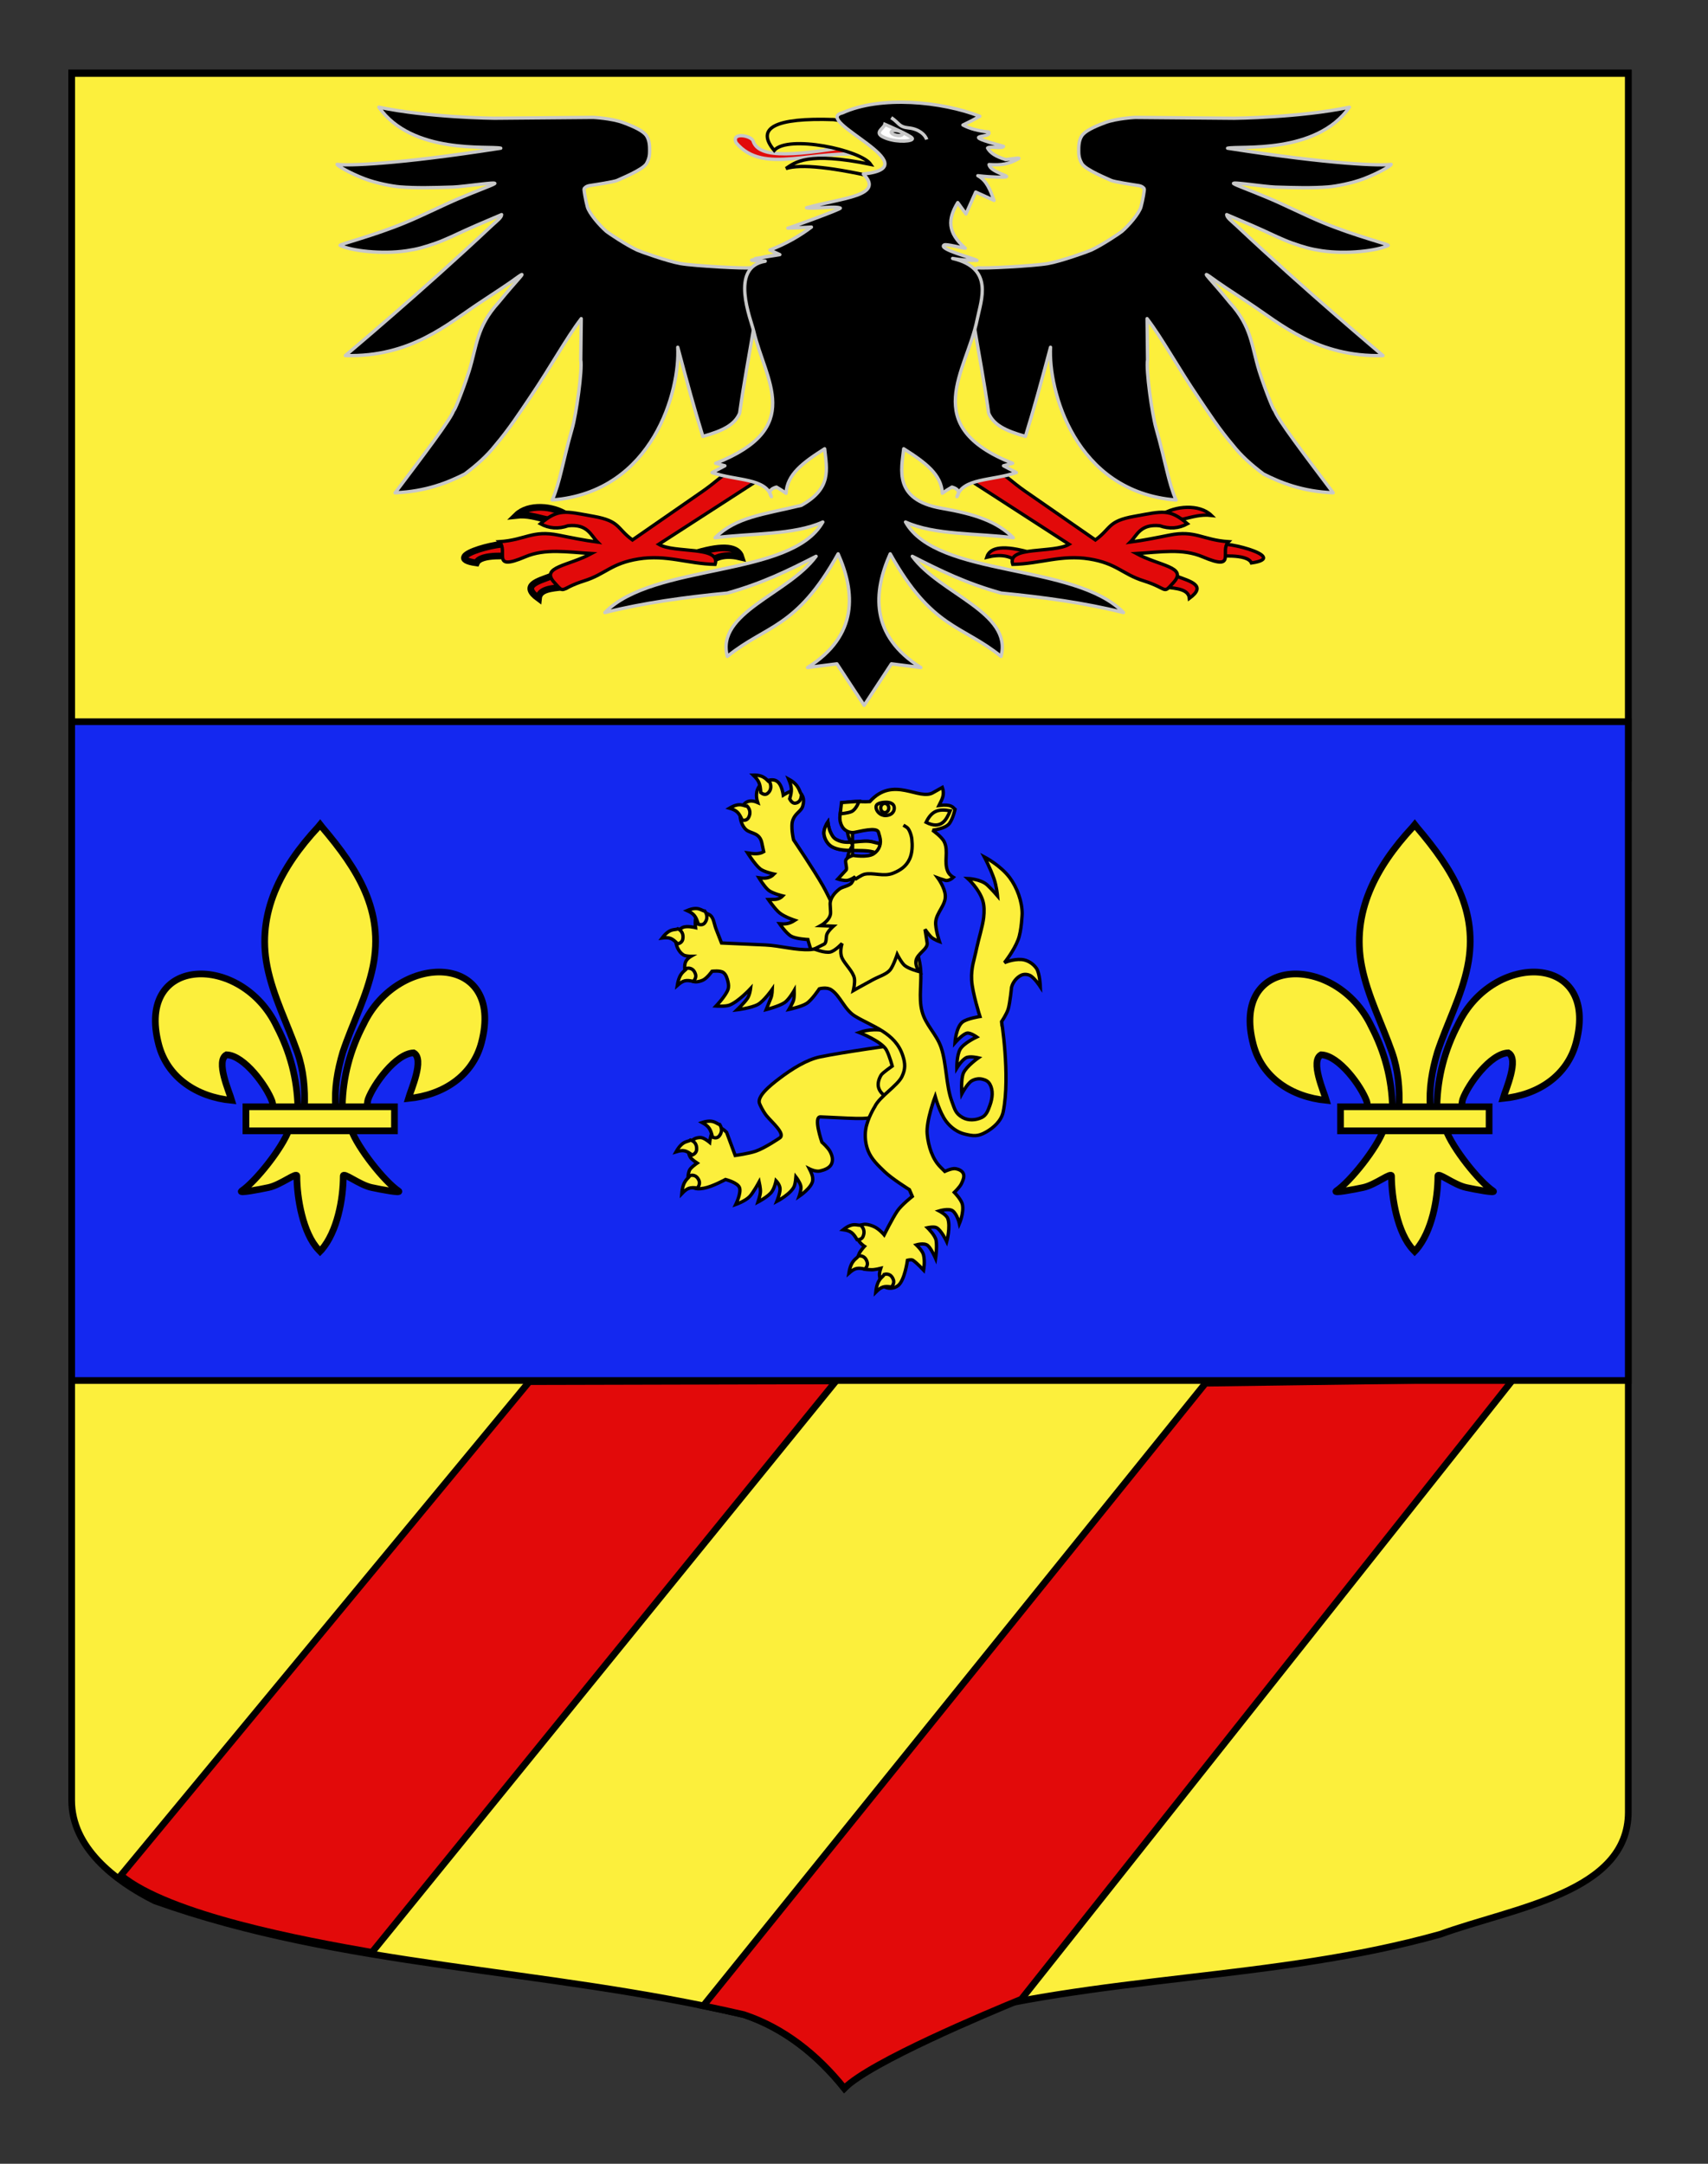
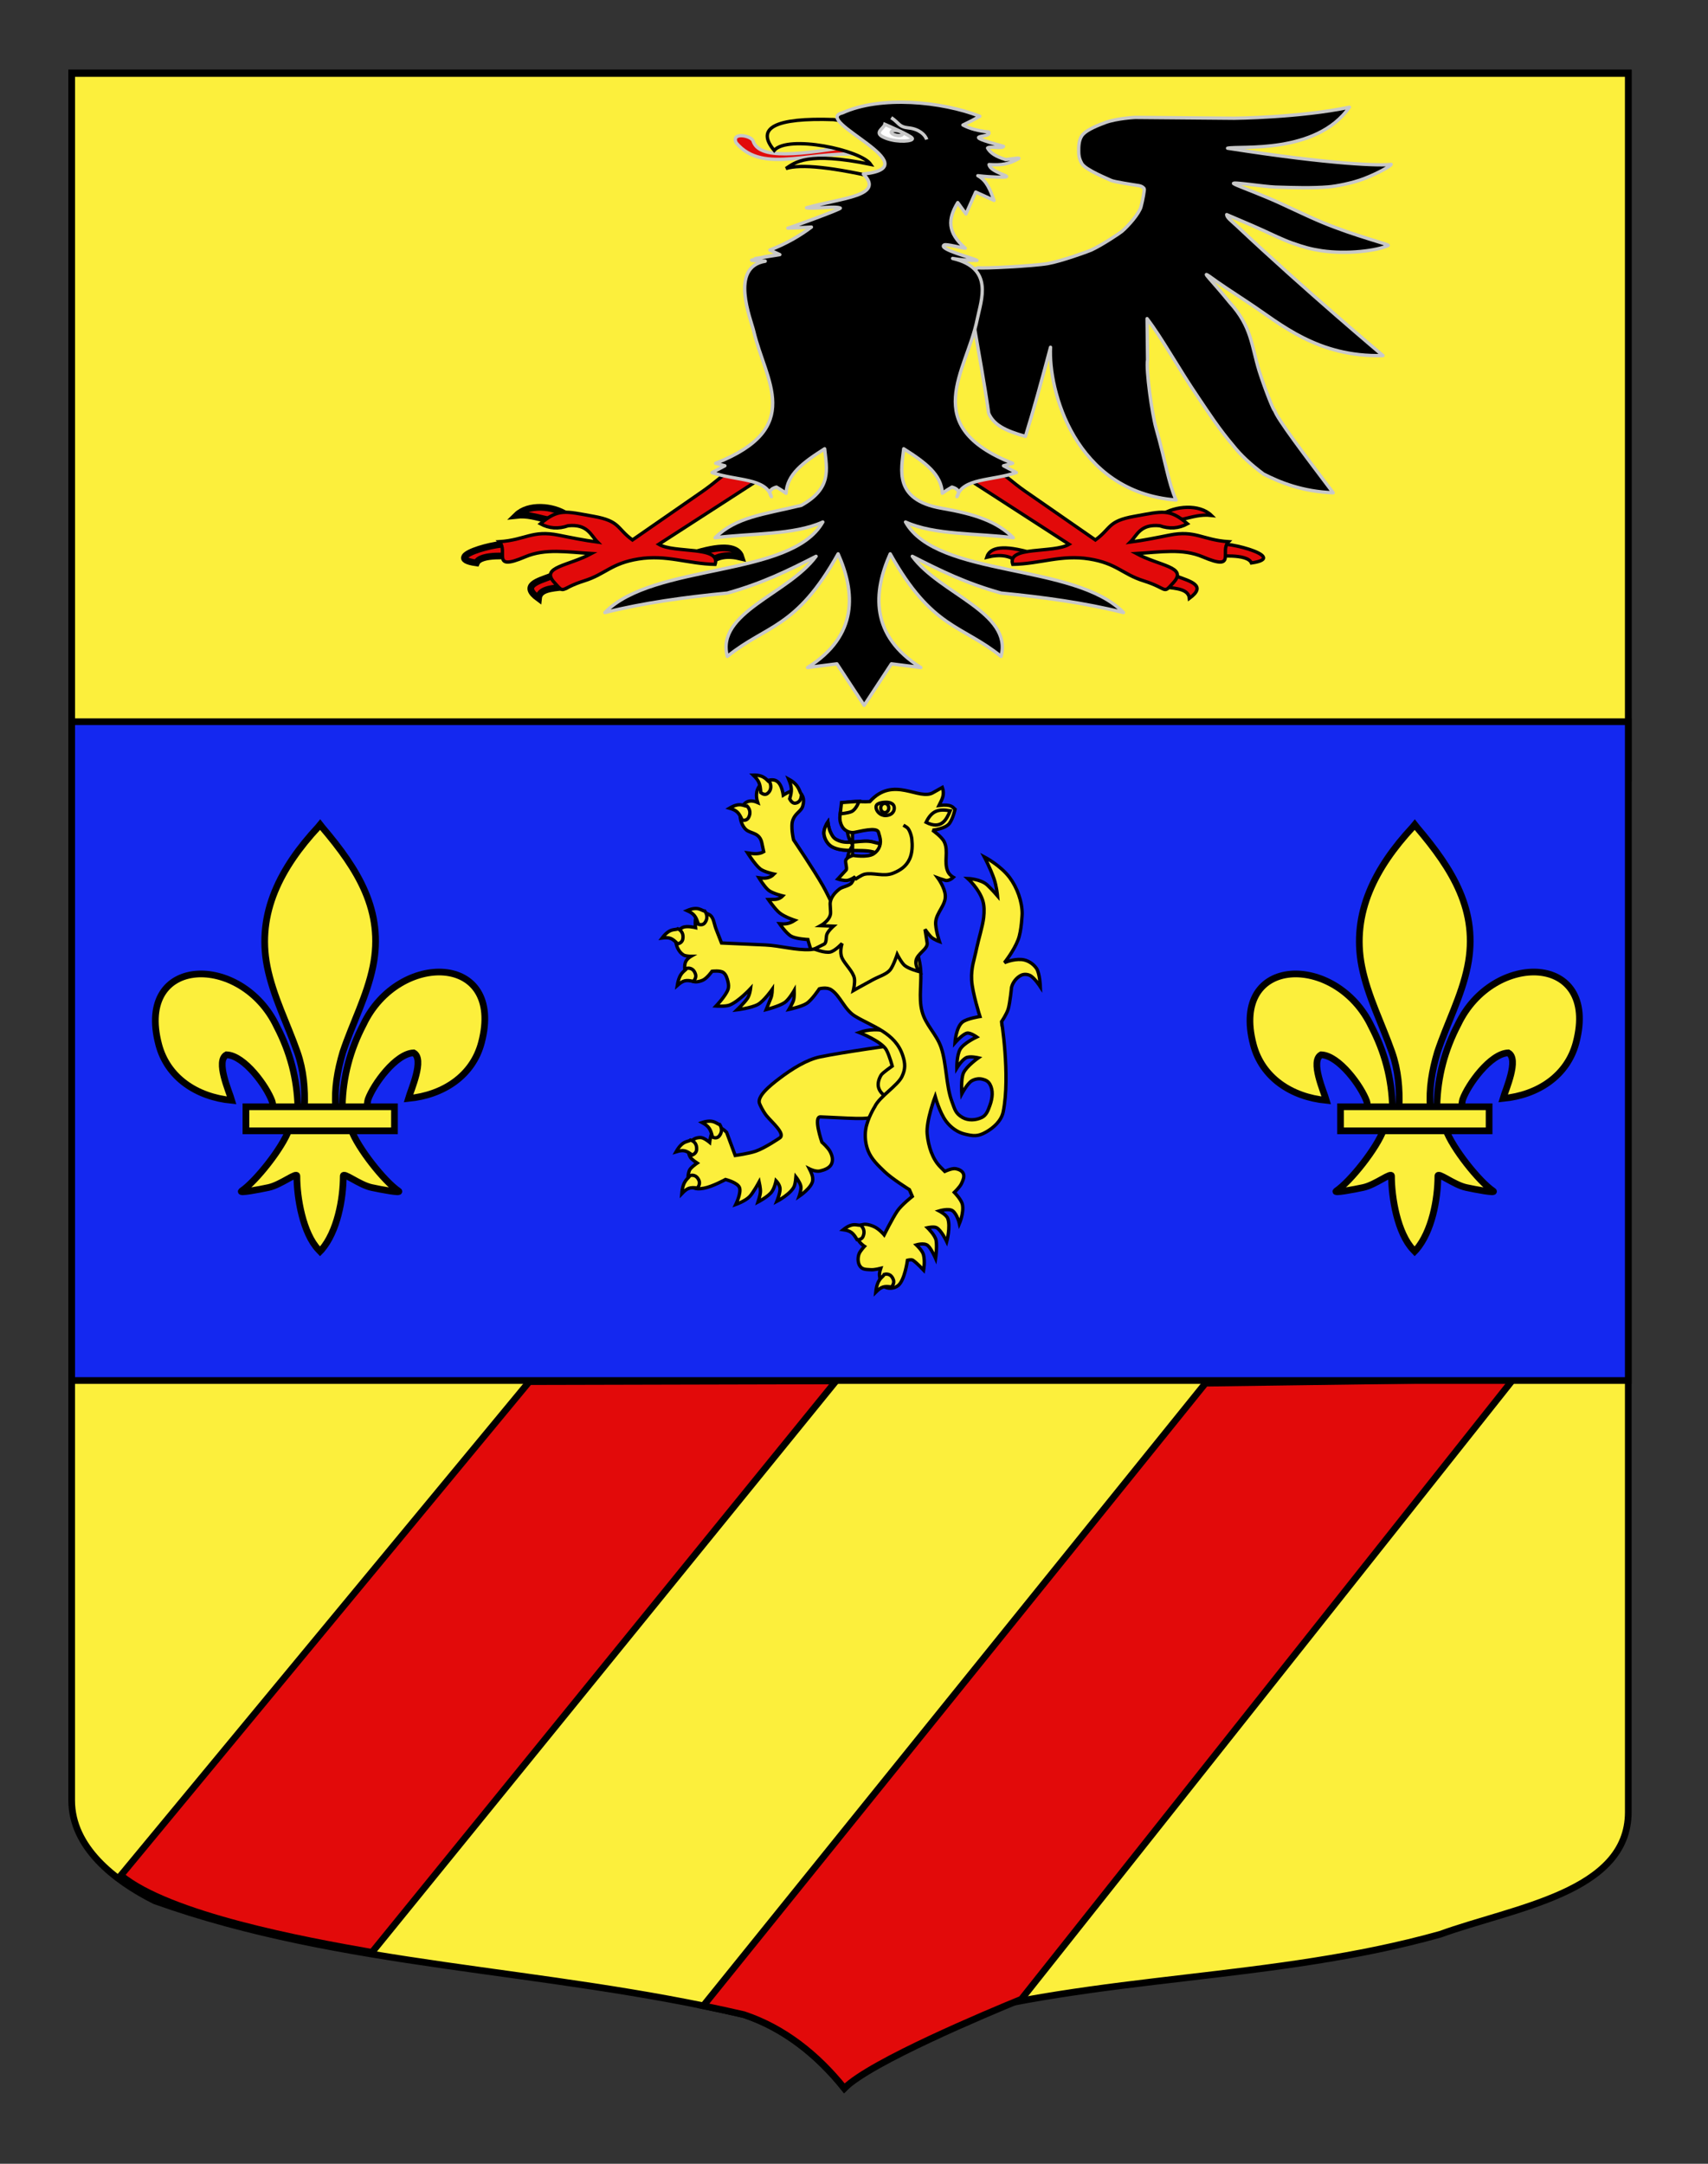
<svg xmlns="http://www.w3.org/2000/svg" version="1.1" id="Calque_2" x="0px" y="0px" width="255.118px" height="323.148px" viewBox="0 0 255.118 323.148" enable-background="new 0 0 255.118 323.148" xml:space="preserve">
  <rect x="0" y="0" width="255.118" height="323.148" fill="#333333" stroke="none" />
  <path id="Fond_x5F_de_x5F_l_x5F_ecu_1_" fill="#FCEF3C" stroke="#000000" d="M10.707,10.88c78,0,154.504,0,232.504,0  c0,135.583,0,149.083,0,259.75c0,12.043-17.1,14.25-28.101,18.25c-25,7-51,6-76,13c-5,2-9,6-12.999,10c-4-5-9-9-15-11  c-30-7-60-7-88-17c-6-3-12.406-8-12.406-15C10.707,245.339,10.707,147.255,10.707,10.88z" />
  <rect x="10.709" y="10.975" fill="#FCEF3C" stroke="#000000" width="232.5" height="105.309" />
  <g>
    <path fill="none" d="M219.629,205.945l-80.68,96.01c0.055-0.021,0.106-0.052,0.161-0.074c25-7,51-6,76-13   c11.001-4,28.101-6.207,28.101-18.25l0.348-64.758L219.629,205.945z" />
    <path fill="none" d="M124.89,206.231l-71.614,85.221c16.95,2.948,34.336,4.54,51.77,8.105l78.574-93.504L124.89,206.231z" />
    <path fill="none" d="M10.992,206.574l-0.285,62.306c0,7,6.406,12,12.406,15c0.156,0.057,0.313,0.107,0.47,0.162l65.296-77.703   L10.992,206.574z" />
    <path fill="#E20A0A" stroke="#000000" d="M79.059,206.339l-61,73.735c7.25,6,27.42,9.747,37.5,11.5l69.33-85.344L79.059,206.339z" />
    <path fill="#E20A0A" stroke="#000000" d="M180.059,206.574l-75.013,92.983c2.022,0.413,4.044,0.852,6.067,1.322c6,2,11,6,15,11   c3.955-3.956,21.521-11.283,26.446-13.306l73.5-92.63L180.059,206.574z" />
  </g>
  <rect x="10.709" y="107.787" fill="#1428F0" stroke="#000000" width="232.5" height="98.388" />
  <g id="Aigle">
-     <path id="path2764" stroke="#C8C8C8" stroke-width="0.5" stroke-linejoin="round" d="M113.258,40.407l-1.229-0.423   c-0.581,0.146-8.339-0.262-10.375-0.621c-2.037-0.36-6.088-1.833-6.498-2.022c-1.641-0.763-4.301-2.554-4.561-2.773   C89.57,33.691,88,31.872,87.73,30.875c-0.271-1-0.546-2.608-0.481-2.689c0.064-0.082,0.242-0.378,0.862-0.474   c0.695-0.104,3.682-0.561,4.099-0.777c0.333-0.176,3.821-1.564,4.354-2.503c0.454-0.805,0.474-1.369,0.474-1.956   s-0.005-1.482-0.458-2.185c-0.452-0.701-1.739-1.327-3.485-1.979c-1.746-0.653-4.499-0.782-4.499-0.782L73.82,17.657   c-0.016,0.001-9.811-0.094-17.229-1.651c4.994,7.117,16.406,5.717,18.203,6.125c-15.63,2.452-22.914,2.626-24.438,2.416   c0.023,0.214,1.909,1.31,4.063,2.14c1.744,0.672,4.162,1.13,5.311,1.224c2.406,0.196,5.057,0.121,7.916,0.029   c1.6-0.05,6.658-0.84,6.24-0.52c-0.328,0.253-2.574,1.042-5.324,2.209c-2.416,1.027-5.217,2.456-7.979,3.604   c-4.939,2.049-10.064,3.283-9.775,3.424c1.629,0.792,6.165,1.356,9.93,0.795c1.617-0.242,2.623-0.529,4.39-1.146   c1.364-0.477,3.263-1.402,4.39-1.917c2.136-0.973,4.143-1.778,5.404-2.337c-0.004,0.44-0.673,0.908-1.487,1.666   c-10.216,9.625-21.852,19.384-21.852,19.384c9.78,0.272,15.307-4.749,20.01-7.843c5.987-3.938,4.62-3.114,5.914-4.003   c1.294-0.888-0.31,0.562-3.039,3.917c-3.306,3.643-3.22,6.431-4.409,10.265c-0.916,2.861-2.278,6.254-2.313,5.855   c-0.128,0.956-4.821,7.12-8.728,12.305c4.615-0.189,7.928-1.542,10.408-2.808c1.842-1.378,3.372-2.776,4.525-4.242   c2.102-2.471,3.624-4.836,5.156-7.096c3.209-4.731,5.449-8.909,7.709-11.864l-0.072,6.145c0.273,1.47-0.684,8.189-1.277,10.248   c-1.439,5.001-1.787,7.97-2.981,10.694c15.188-1.193,19.099-16.51,18.747-22.812c1.25,4.714,2.5,9.291,3.75,13.314   c3.035-0.854,4.75-1.735,5.494-3.459c0.668-4.767,1.466-8.865,2.133-12.89l6.271-6.135L113.258,40.407z" />
    <path id="path5440" stroke="#C8C8C8" stroke-width="0.5" stroke-linejoin="round" d="M144.903,40.407l1.229-0.423   c0.582,0.146,8.342-0.262,10.375-0.621c2.037-0.36,6.091-1.833,6.496-2.022c1.646-0.763,4.308-2.554,4.562-2.773   c1.025-0.874,2.596-2.694,2.865-3.69c0.271-1,0.547-2.608,0.482-2.689c-0.065-0.081-0.244-0.378-0.861-0.474   c-0.697-0.104-3.684-0.561-4.1-0.777c-0.334-0.176-3.82-1.564-4.354-2.503c-0.457-0.805-0.476-1.369-0.476-1.956   s0.006-1.482,0.459-2.185c0.451-0.701,1.737-1.327,3.482-1.979c1.744-0.653,4.499-0.782,4.499-0.782l14.774,0.127   c0.018,0.001,9.812-0.094,17.229-1.651c-4.993,7.117-16.407,5.717-18.205,6.125c15.632,2.451,22.912,2.625,24.438,2.414   c-0.023,0.214-1.907,1.31-4.062,2.14c-1.746,0.672-4.16,1.13-5.311,1.224c-2.405,0.196-5.057,0.121-7.916,0.03   c-1.602-0.051-6.66-0.841-6.241-0.521c0.328,0.253,2.573,1.042,5.325,2.209c2.417,1.027,5.216,2.456,7.979,3.604   c4.939,2.049,10.063,3.283,9.776,3.424c-1.632,0.792-6.166,1.356-9.935,0.795c-1.615-0.242-2.621-0.529-4.389-1.146   c-1.363-0.477-3.264-1.402-4.391-1.917c-2.137-0.973-4.145-1.778-5.404-2.337c0.007,0.44,0.676,0.908,1.488,1.666   c10.214,9.625,21.853,19.385,21.853,19.385c-9.78,0.271-15.308-4.749-20.013-7.845c-5.984-3.938-4.619-3.114-5.912-4.002   s0.311,0.562,3.037,3.917c3.307,3.642,3.225,6.43,4.41,10.265c0.918,2.859,2.277,6.252,2.312,5.854   c0.129,0.956,4.82,7.119,8.729,12.305c-4.615-0.189-7.93-1.541-10.408-2.808c-1.842-1.378-3.373-2.778-4.523-4.242   c-2.104-2.471-3.625-4.836-5.158-7.096c-3.207-4.732-5.446-8.91-7.707-11.864l0.072,6.146c-0.271,1.469,0.685,8.188,1.273,10.247   c1.438,5.001,1.789,7.971,2.98,10.694c-15.188-1.193-19.098-16.51-18.748-22.811c-1.248,4.713-2.498,9.291-3.748,13.313   c-3.033-0.854-4.752-1.735-5.492-3.459c-0.668-4.767-1.469-8.865-2.137-12.89l-6.271-6.134L144.903,40.407z" />
    <g id="g12549">
      <g id="g12543">
        <path id="path6333" fill="#E20A0A" stroke="#000000" d="M76.353,83.05c0.012-0.035,0.115-1.521,0.112-1.51     c0.177-1.232-11.46,1.653-5.305,2.533C71.792,82.604,76.322,83.149,76.353,83.05C76.365,83.013,76.34,83.088,76.353,83.05z" />
        <path id="path8112" fill="#E20A0A" stroke="#000000" d="M84.594,76.877c-2.056,1.943-4.21-0.276-7.45,0.093     C78.921,75.229,82.585,75.539,84.594,76.877L84.594,76.877z" />
        <path id="path9884" fill="#E20A0A" stroke="#000000" d="M84.046,87.676c1.664-0.203,0.617-2.491-1.6-1.661     c-2.217,0.829-4.651,1.419-2.012,3.346C80.568,87.967,82.382,87.88,84.046,87.676C85.71,87.472,82.382,87.88,84.046,87.676z" />
        <path id="path11656" fill="#E20A0A" stroke="#000000" d="M104.16,82.531c3.893-1.13,6.059-0.889,6.537,0.691     c-2.068-0.505-3.414-0.194-4.389,0.53" />
      </g>
      <path id="path5446" fill="#E20A0A" stroke="#000000" stroke-width="0.5" d="M114.765,70.716c-6.127-1.546-5.849-0.095-9.789,2.639    c-3.502,2.429-7.006,4.855-10.508,7.285c-2.393-1.742-1.789-2.812-5.836-3.533c-4.239-0.755-5.215-1.182-7.915,1.115    c1.313,0.711,2.697,0.809,4.151,0.293c2.918-0.28,3.363,1.421,4.389,2.446c-1.988-0.262-3.912-0.654-5.816-1.036    c-3.947-0.792-4.906,0.708-8.859,0.978c1.396,1.406-1.337,4.475,3.863,2.257c3.008-1.28,6.25-0.708,9.898-0.49    c-3.402,1.853-7.664,1.979-5.568,4.3c1.693,1.876,0.697,0.966,4.482-0.221c3.198-1.002,4.009-2.61,8.113-3.272    c4.203-0.677,7.315,0.729,11.441,0.81c0.934-2.791-6.13-1.616-8.412-3L114.765,70.716L114.765,70.716z" />
    </g>
    <g id="g12557" transform="matrix(-1,0,0,1,714.467,0)">
      <g id="g12559">
        <path id="path12561" fill="#E20A0A" stroke="#000000" stroke-width="0.5" d="M532.737,83.05c0.011-0.035,0.114-1.521,0.11-1.51     c0.193-1.229-11.473,1.652-5.305,2.533C528.174,82.611,532.707,83.141,532.737,83.05     C532.748,83.013,532.722,83.088,532.737,83.05z" />
        <path id="path12563" fill="#E20A0A" stroke="#000000" stroke-width="0.5" d="M540.976,76.877     c-2.055,1.943-4.206-0.276-7.448,0.093C535.304,75.229,538.968,75.539,540.976,76.877L540.976,76.877z" />
        <path id="path12565" fill="#E20A0A" stroke="#000000" stroke-width="0.5" d="M540.429,87.676     c1.664-0.203,0.617-2.491-1.604-1.661c-2.217,0.829-4.646,1.419-2.012,3.346C536.952,87.967,538.763,87.88,540.429,87.676     C542.093,87.472,538.763,87.88,540.429,87.676z" />
        <path id="path12567" fill="#E20A0A" stroke="#000000" stroke-width="0.5" d="M560.543,82.531c3.895-1.13,6.061-0.889,6.537,0.691     c-2.066-0.505-3.414-0.194-4.388,0.53" />
      </g>
      <path id="path12569" fill="#E20A0A" stroke="#000000" stroke-width="0.5" d="M571.149,70.716c-6.13-1.546-5.851-0.095-9.791,2.639    c-3.502,2.429-7.005,4.855-10.507,7.285c-2.391-1.742-1.789-2.812-5.836-3.533c-4.239-0.755-5.217-1.182-7.914,1.115    c1.312,0.711,2.697,0.809,4.15,0.293c2.918-0.28,3.361,1.421,4.389,2.446c-1.987-0.262-3.912-0.654-5.816-1.036    c-3.949-0.792-4.904,0.708-8.859,0.978c1.395,1.406-1.334,4.473,3.865,2.257c3.008-1.28,6.247-0.708,9.896-0.49    c-3.401,1.853-7.666,1.979-5.568,4.3c1.691,1.876,0.698,0.966,4.482-0.221c3.197-1.002,4.01-2.61,8.115-3.272    c4.2-0.677,7.312,0.729,11.438,0.81c0.938-2.789-6.133-1.618-8.412-3L571.149,70.716L571.149,70.716z" />
    </g>
    <path id="path32275" fill="#E20A0A" stroke="#C8C8C8" stroke-width="0.5" stroke-linejoin="round" d="M129.861,23.18   c1.216,0.201,1.832-2-1.356-1.566c-9.183,1.529-15.212,2.303-16.032-0.621c-0.438-0.8-3.278-1.259-2.521,0.326   C114.088,26.254,121.408,22.138,129.861,23.18z" />
    <path id="Bec" fill="#FCEF3C" stroke="#000000" stroke-width="0.5" d="M137.042,19.721l-4.981,7.049   c-7.715-1.825-12.475-2.298-14.674-1.6c1.371-0.893,3.137-2.584,12.67-0.62c-1.443-2.161-12.383-4.462-14.416-2.087   c-2.824-3.361,0.132-4.896,8.857-4.602L137.042,19.721z" />
    <path id="path13458" stroke="#C8C8C8" stroke-width="0.5" stroke-linejoin="round" d="M116.478,38.027   c-1.528,0.143-2.933,0.422-4.211,0.838c0.033,0.079,2.127,0.088,2.041,0.146c-5.395,0.872-2.137,8.692-1.721,10.469   c1.74,7.419,7.693,14.423-5.686,19.714l1.373,0.37l-1.92,1.015c3.676,1.257,8.023,0.787,8.867,3.6   c-0.463-0.681-0.213-1.158,0.751-1.434c0.517,0.294,0.997,0.604,1.444,0.925c0.131-2.798,2.465-4.557,5.759-6.645   c0.322,3.111,1.079,5.896-3.474,8.443c-5.639,1.364-9.77,1.727-12.891,4.847c5.369-0.699,11.74-0.376,16.091-2.354   c-4.7,8.367-25.327,6.051-32.548,13.522c5.764-1.445,11.988-2.296,18.285-2.908c5.277-1.477,9.072-3.36,13.256-5.493   c-4.134,5.624-15.008,8.391-13.256,14.953c5.881-4.761,10.269-4.072,16.548-15.321c2.524,5.658,3.075,12.203-4.571,16.983   l4.389-0.555l4.073,6.203l4.072-6.203l4.395,0.555c-7.648-4.78-7.103-11.326-4.576-16.983   c6.285,11.248,10.674,10.561,16.557,15.321c1.752-6.562-9.123-9.329-13.259-14.953c4.188,2.132,7.979,4.016,13.259,5.493   c6.297,0.612,12.521,1.463,18.284,2.908c-7.224-7.474-27.851-5.155-32.554-13.522c4.354,1.979,10.729,1.655,16.096,2.354   c-2.469-2.468-5.746-3.547-10.717-4.409c-7.252-1.256-5.965-5.869-5.65-8.883c3.297,2.087,5.631,3.847,5.766,6.645   c0.441-0.323,0.926-0.631,1.44-0.925c0.964,0.276,1.214,0.752,0.751,1.434c0.846-2.813,5.189-2.343,8.868-3.6l-1.92-1.015   l1.368-0.371c-14.131-5.589-6.873-13.681-5.301-21.461c0.604-2.982,2.535-7.689-3.668-9.131c1.19,0.215,2.403,0.312,3.639,0.291   c-0.729-0.405-5.885-1.702-4.895-2.307c0.301-0.183,2.715,0.465,3.147,0.493c-2.697-2.374-2.622-4.326-1.125-6.819l1.229,1.697   l1.457-3.271l2.743,1.248c-0.554-1.45-1.047-2.955-2.428-3.69c2.302,0.265,3.938,0.246,4.22,0.178   c0.6-0.146-2.425-0.79-2.538-1.841c1.966,0.112,2.907-0.052,4.403-0.893c0.455-0.256-2.137,0.273-2.021,0.106   c-1.363-0.406-2.231-0.967-2.609-1.686c0.367-0.313,2.224,0.147,2.384-0.247c-7.271-2.006-1.556-1.07-2.226-2.153   c-1.53-0.147-2.812-0.492-3.834-1.033c0.883-0.415,1.724-0.851,2.521-1.307c-5.704-2.223-14.803-3.113-20.523-0.508   c-4.695,1.118,13.42,8.049,3.124,9.128c3.271,3.297-3.271,3.559-8.492,5.048c1.154,0.203,4.267-0.312,5.051,0.043   c0.25,0.113-7.656,2.998-7.834,2.991c1.176-0.031,2.348-0.082,3.516-0.152c-1.734,1.3-3.72,2.474-6.207,3.426L116.478,38.027   C108.205,39.362,116.478,38.027,116.478,38.027z" />
    <path stroke="#C8C8C8" stroke-width="0.5" stroke-miterlimit="10" d="M133.12,17.57c1.241,0.831,1.104,1.383,2.621,1.538   c1.514,0.155,2.483,1.033,2.67,1.733" />
    <path fill="#FFFFFF" stroke="#C8C8C8" stroke-width="0.5" stroke-miterlimit="10" d="M132.167,18.569   c-0.168,0.681-1.939,1.311,0.228,2.097c1.799,0.653,4.048,0.426,3.878,0S132.167,18.569,132.167,18.569z" />
    <path stroke="#C8C8C8" stroke-width="0.5" stroke-miterlimit="10" d="M133.215,19.583c0.215-0.146,0.724-0.139,1.138,0.018   c0.414,0.153,0.575,0.397,0.362,0.542c-0.215,0.146-0.729,0.138-1.139-0.018C133.165,19.969,133.002,19.728,133.215,19.583z" />
  </g>
  <g>
    <path id="path1876" fill="#FCEF3C" stroke="#000000" d="M214.625,165.144c0.1-4.325,1.168-8.344,3.16-12.152   c5.215-10.97,21.141-10.707,17.631,2.709c-1.295,4.943-5.689,7.85-10.91,8.348c0.377-1.303,2.449-5.907,0.775-6.809   c-2.676,0.102-5.996,4.726-6.797,6.93c-0.115,0.317-0.083,0.684-0.212,0.994" />
    <path id="path1902" fill="#FCEF3C" stroke="#000000" d="M207.993,165.43c-0.1-4.325-1.168-8.344-3.16-12.152   c-5.215-10.97-21.141-10.708-17.629,2.709c1.293,4.943,5.688,7.85,10.908,8.348c-0.376-1.303-2.449-5.909-0.775-6.809   c2.676,0.101,5.998,4.725,6.797,6.93c0.115,0.317,0.082,0.684,0.212,0.994" />
    <path id="path3734" fill="#FCEF3C" stroke="#000000" d="M211,123.538c-5.494,5.921-9.183,12.77-7.592,20.799   c0.877,4.431,3.004,8.533,4.504,12.803c0.938,2.678,1.178,5.475,1.065,8.29h4.661c-0.225-2.836,0.266-5.583,1.066-8.29   c1.428-4.296,3.603-8.368,4.502-12.803c1.686-8.29-2.268-14.542-7.566-20.772l-0.323-0.413L211,123.538z" />
    <path id="path6395" fill="#FCEF3C" stroke="#000000" d="M206.655,168.712c-0.975,2.73-4.947,7.731-7.058,9.157   c-0.548,0.37,2.616-0.213,4.032-0.522c1.856-0.407,4.271-2.388,4.216-1.688c-0.005,3.198,0.896,8.536,3.239,10.989l0.222,0.235   l0.229-0.235c2.342-2.733,3.227-7.54,3.237-10.989c-0.058-0.699,2.358,1.28,4.216,1.688c1.416,0.311,4.58,0.894,4.032,0.522   c-2.11-1.426-6.081-6.427-7.056-9.157H206.655z" />
    <rect id="rect4623" x="200.234" y="165.29" fill="#FCEF3C" stroke="#000000" width="22.187" height="3.594" />
  </g>
  <g>
    <path id="path1876_1_" fill="#FCEF3C" stroke="#000000" d="M51.125,165.144c0.1-4.325,1.169-8.344,3.16-12.152   c5.215-10.97,21.142-10.707,17.631,2.709c-1.294,4.943-5.689,7.85-10.91,8.348c0.377-1.303,2.449-5.907,0.776-6.809   c-2.676,0.102-5.997,4.726-6.797,6.93c-0.115,0.317-0.083,0.684-0.212,0.994" />
    <path id="path1902_1_" fill="#FCEF3C" stroke="#000000" d="M44.493,165.43c-0.1-4.325-1.169-8.344-3.16-12.152   c-5.215-10.97-21.141-10.708-17.63,2.709c1.294,4.943,5.688,7.85,10.909,8.348c-0.376-1.303-2.449-5.909-0.776-6.809   c2.676,0.101,5.998,4.725,6.797,6.93c0.116,0.317,0.083,0.684,0.212,0.994" />
    <path id="path3734_1_" fill="#FCEF3C" stroke="#000000" d="M47.5,123.538c-5.493,5.921-9.182,12.77-7.591,20.799   c0.877,4.431,3.004,8.533,4.503,12.803c0.938,2.678,1.178,5.475,1.066,8.29h4.661c-0.224-2.836,0.266-5.583,1.066-8.29   c1.429-4.296,3.603-8.368,4.503-12.803c1.685-8.29-2.268-14.542-7.567-20.772l-0.323-0.413L47.5,123.538z" />
    <path id="path6395_1_" fill="#FCEF3C" stroke="#000000" d="M43.155,168.712c-0.975,2.73-4.947,7.731-7.058,9.157   c-0.547,0.37,2.616-0.213,4.032-0.522c1.857-0.407,4.272-2.388,4.216-1.688c-0.005,3.198,0.895,8.536,3.239,10.989l0.222,0.235   l0.229-0.235c2.343-2.733,3.227-7.54,3.238-10.989c-0.057-0.699,2.358,1.28,4.216,1.688c1.416,0.311,4.58,0.894,4.032,0.522   c-2.11-1.426-6.081-6.427-7.056-9.157H43.155z" />
    <rect id="rect4623_1_" x="36.734" y="165.29" fill="#FCEF3C" stroke="#000000" width="22.186" height="3.594" />
  </g>
  <g id="Lion">
    <path fill="#FCEF3C" stroke="#000000" stroke-width="0.5" d="M108.529,169.102l1.285,3.463c0,0,2.062-0.285,3.078-0.643   c1.389-0.483,3.547-1.959,3.547-1.959c0.974-0.607-1.198-2.396-1.96-3.353c-0.587-0.738-0.986-1.694-0.986-1.694   c-0.579-1.082,1.458-2.745,2.932-3.865c1.888-1.433,4.074-2.794,6.051-3.208c3.369-0.703,11.364-1.807,11.364-1.807l0.81,3.408   l-1.847,4.987l-2.764,2.21c0.526,0.698-4.005,0.294-7.487,0.162c-1.115-0.044,0.21,3.773,0.21,3.773s0.867,0.755,1.198,1.348   c0.331,0.594,0.516,1.276,0.243,1.896c-0.272,0.62-1.065,0.915-1.726,1.065c-0.658,0.15-1.573-0.315-1.573-0.315   c0.289,0.561,0.545,1.132,0.482,1.735c-0.108,1.068-2.019,2.362-2.019,2.362s0.371-1.052,0.242-1.559   c-0.154-0.604-0.725-1.332-0.725-1.332s-0.069,0.878-0.219,1.302c-0.414,1.179-2.63,2.342-2.63,2.342s0.486-1.21,0.48-1.854   c-0.007-0.636-0.602-1.229-0.602-1.229s-0.193,1.011-0.619,1.624c-0.514,0.738-2.069,1.552-2.069,1.552s0.331-0.995,0.358-1.518   c0.026-0.5-0.191-1.484-0.191-1.484s-0.889,1.644-1.431,2.2c-0.656,0.681-2.061,1.171-2.061,1.171s0.838-1.699,0.562-2.501   c-0.266-0.771-2.093-1.229-2.093-1.229s-1.954,1.068-3.207,1.299c-0.621,0.114-1.44,0.212-1.866-0.319   c-0.58-0.725-0.654-1.361-0.348-2.28c0.153-0.46,1.18-1.148,1.18-1.148s-0.776-0.51-0.994-0.846   c-0.392-0.604-0.379-1.331-0.093-2.008c0.302-0.714,0.898-0.963,1.591-0.964c0.512-0.004,1.365,0.718,1.365,0.718   s0.226-1.896,0.873-2.234C107.5,168.044,108.529,169.102,108.529,169.102z" />
    <path fill="#FCEF3C" stroke="#000000" stroke-width="0.5" d="M123.756,143.864c0,0-1.524-0.399-2.063-1   c-0.587-0.653-1.021-2.548-1.021-2.548s-1.74-0.083-2.479-0.488c-0.774-0.423-1.745-1.868-1.745-1.868   c0.796,0.054,1.397,0.054,2.271-0.514c0,0-1.475-0.474-2.259-1.096c-0.683-0.541-1.698-2.021-1.698-2.021   c0.725-0.039,1.466,0.174,2.145-0.528c0,0-1.463-0.352-2.075-0.818s-1.473-1.89-1.473-1.89c0.816,0.115,1.609,0.123,2.257-0.556   c0,0-1.489-0.31-2.066-0.773c-0.796-0.642-1.891-2.387-1.891-2.387c0.845,0.131,1.687,0.251,2.413-0.179l-0.277-1.301   c-0.333-1.571-1.598-1.366-2.319-1.959c-0.71-0.581-0.972-1.746-0.918-2.348c0.094-1.062,0.781-2.547,2.616-1.737   c-0.649-2.021,0.536-3.057,1.619-3.315c1.04-0.251,1.866,0.097,2.201,2.214c0,0,1.021-0.663,1.517-0.673   c0.69-0.016,1.391,0.445,1.5,1.275c0.044,0.341-0.026,1.013-0.253,1.369c-0.358,0.561-0.993,0.848-1.324,1.716   c-0.378,0.983,0.097,2.986,0.097,2.986s3.049,4.499,4.4,6.884c0.719,1.269,1.967,3.937,1.967,3.937l0.099-0.042l3.6,0.908   l-0.907,7.646l-3.932-0.892l0,0L123.756,143.864L123.756,143.864z" />
    <path fill="#FCEF3C" stroke="#000000" stroke-width="0.5" d="M135.338,163.07c0,0-1.842,1.229-3.021,0.652   c-0.507-0.248-0.982-0.786-1.113-1.4c-0.127-0.593,0.108-1.27,0.412-1.772c0.196-0.321,1.653-1.34,1.653-1.34   s-0.394-1.514-0.864-2.39c-0.691-1.29-4.066-2.621-4.066-2.621c1.375-0.492,2.975-0.553,4.596-0.113l2.738,3.825L135.338,163.07z" />
    <path fill="#FCEF3C" stroke="#000000" stroke-width="0.5" d="M135.542,188.219c0,0,0.596-0.163,0.83,0   c0.608,0.423,1.588,1.471,1.588,1.471s0.24-1.291-0.027-2.318c-0.159-0.608-1.062-1.454-1.062-1.454s1.164-0.354,1.696,0.086   c0.522,0.434,1.181,1.937,1.181,1.937s0.248-1.65,0.076-2.684c-0.133-0.785-1.285-1.901-1.285-1.901s0.949-0.22,1.361,0   c0.712,0.384,1.512,2.077,1.512,2.077s0.602-2.226,0.151-3.461c-0.208-0.569-1.284-1.124-1.284-1.124s1.484-0.447,2.04,0   c0.679,0.548,0.981,1.9,0.981,1.9s0.701-1.653,0.453-2.854c-0.151-0.741-1.209-1.817-1.209-1.817s0.812-0.772,1.06-1.296   c0.209-0.444,0.478-1.009,0.304-1.471c-0.182-0.478-0.732-0.695-1.184-0.773c-0.542-0.094-1.604,0.409-1.604,0.409l-0.658-0.66   c-1.162-1.16-1.795-3.041-1.971-4.928c-0.186-1.95,1.195-5.61,1.195-5.61s0.643,2.389,1.632,3.711   c0.693,0.926,1.69,1.641,2.733,1.897c1.33,0.326,2.009,0.409,3.229-0.286c1.102-0.625,2.288-1.66,2.567-3.029   c1.092-5.392-0.322-14.118-0.249-13.455c0,0,0.763-1.117,0.996-1.895c0.275-0.93,0.494-3.222,0.494-3.222   c0.182-0.777,0.765-1.472,1.408-1.801c0.402-0.206,0.912-0.188,1.324,0c0.672,0.307,1.572,1.705,1.572,1.705   s-0.072-2.005-0.578-2.747c-0.518-0.757-1.398-1.266-2.236-1.327c-1.283-0.095-2.549,0.474-2.549,0.474s1.396-1.729,2.049-3.435   c0.519-1.351,0.6-3.893,0.6-3.893c0-1.84-0.773-3.915-1.862-5.372c-1.38-1.849-3.796-3.102-3.796-3.102s0.879,1.635,1.449,3.261   c0.393,1.124,0.529,2.568,0.529,2.568s-0.812-0.945-1.522-1.614c-0.987-0.928-2.922-0.984-2.922-0.984s1.679,1.514,2.235,3.29   c0.248,0.795,0.232,1.69,0.139,2.528c-0.15,1.321-0.771,3.257-1.039,4.554c-0.373,1.812-0.848,2.911-0.758,4.771   c0.093,1.88,1.242,5.466,1.242,5.466s-1.896,0.287-2.59,0.816c-0.988,0.755-1.149,3.114-1.149,3.114s1.089-1.253,1.771-1.437   c0.508-0.138,1.483,0.565,1.483,0.565s-1.935,0.899-2.476,1.839c-0.528,0.919-0.494,2.798-0.494,2.798s0.701-1.156,1.361-1.522   c0.557-0.312,1.856,0,1.856,0s-1.781,1.25-2.228,2.264c-0.41,0.932-0.248,3.115-0.248,3.115s0.812-1.525,1.465-1.928   c0.475-0.289,1.086-0.393,1.609-0.262c0.487,0.121,0.862,0.291,1.133,0.772c0.491,0.872,0.394,2.023,0,3.115   c-0.291,0.802-0.537,1.51-1.238,1.839c-0.877,0.415-1.998,0.489-2.846,0c-1.053-0.606-1.146-1.164-1.606-2.406   c-0.882-2.378-0.785-5.664-1.608-8.07c-0.685-1.997-2.307-3.321-2.846-5.378c-0.557-2.125,0.021-4.457-0.247-6.653   c-0.167-1.36-0.824-3.452-0.99-4.814c-0.131-1.074,0-2.407,0-2.407l-8.335-0.497l-4.492,4.548c0,0-1.711,0.532-2.59,0.593   c-2.134,0.143-4.596-0.592-6.73-0.689c-2.302-0.106-6.567-0.293-6.567-0.293l-0.821-2.102c-0.311-0.801-0.328-1.766-1.021-2.143   c-0.538-0.293-1.335-0.442-1.786,0c-0.436,0.429-0.255,1.947-0.255,1.947s-1.374-0.335-1.957,0   c-0.635,0.362-1.012,0.843-1.021,1.655c-0.012,0.954,0.45,1.995,1.191,2.434c0.327,0.195,1.105,0.195,1.105,0.195   s-0.677,0.383-0.851,0.974c-0.225,0.76-0.003,1.79,0.511,2.335c0.611,0.65,1.25,0.594,2.043,0.292   c0.665-0.254,1.445-1.362,1.445-1.362s1.224-0.16,1.701,0.193c0.384,0.285,0.563,0.858,0.681,1.363   c0.088,0.377,0.131,0.808,0,1.169c-0.353,0.974-1.783,2.466-1.783,2.466s1.382,0.107,2.02-0.143   c1.338-0.521,3.136-2.463,3.136-2.463s-0.107,0.92-0.455,1.441c-0.438,0.66-1.549,1.726-1.549,1.726s2.113-0.255,3.108-0.803   c0.891-0.489,2.15-2.275,2.15-2.275s-0.028,0.866-0.215,1.311c-0.223,0.529-0.706,1.737-0.706,1.737s1.909-0.484,2.754-1.049   c0.646-0.432,1.437-1.813,1.437-1.813s0.031,0.944-0.101,1.44c-0.118,0.446-0.679,1.393-0.679,1.393s1.824-0.389,2.604-0.876   c0.796-0.498,1.924-2.2,1.924-2.2s1.071-0.308,1.762,0.142c1.365,0.883,1.977,2.979,3.569,3.943   c2.588,1.566,6.034,2.468,7.138,5.913c0.38,1.188,0.405,1.983-0.124,3.099c-0.646,1.361-3.365,3.009-4.062,4.506   c0,0-1.088,1.706-1.354,3.38c-0.169,1.072-0.029,2.251,0.369,3.238c0.512,1.267,1.527,2.2,2.461,3.099   c1.115,1.072,3.693,2.675,3.693,2.675l0.434,1.01c0,0-1.629,1.279-2.238,2.185c-0.746,1.108-1.966,3.549-1.966,3.549   s-0.758-0.907-1.594-1.258c-0.646-0.27-1.567-0.544-2.065,0c-0.479,0.521-0.509,1.147-0.271,1.853   c0.214,0.632,0.987,1.129,0.987,1.129s-0.643,0.684-0.81,1.131c-0.2,0.539-0.196,1.261,0.092,1.746   c0.382,0.647,1.025,0.562,1.705,0.616c0.479,0.039,1.437-0.204,1.437-0.204s-0.219,0.646-0.18,1.027   c0.062,0.594,0.187,1.329,0.629,1.646c0.61,0.436,1.565,0.369,2.153-0.104C135.151,191.192,135.542,188.219,135.542,188.219   L135.542,188.219z" />
    <g id="Langue">
      <path fill="#FCEF3C" stroke="#000000" stroke-width="0.5" stroke-miterlimit="10" d="M134.575,126.801    c0,0-3.016-0.739-4.234-1.062c-1.428-0.379-3.5,0.38-4.896-0.129c-0.822-0.3-1.024-0.512-1.426-1.386    c-0.248-0.54-0.372-1.458-0.372-1.458s-0.678,0.979-0.57,1.829c0.093,0.74,0.557,1.479,1.132,1.829    c1.607,0.981,4.415,0.329,6.188,0.803c1.238,0.33,2.741,2.331,2.741,2.331L134.575,126.801z" />
      <path fill="#FCEF3C" stroke="#000000" stroke-width="0.5" d="M134.575,126.801c0,0-3.016-0.739-4.234-1.062    c-1.428-0.379-3.5,0.38-4.896-0.129c-0.822-0.3-1.024-0.512-1.426-1.386c-0.248-0.54-0.372-1.458-0.372-1.458    s-0.678,0.979-0.57,1.829c0.093,0.74,0.557,1.479,1.132,1.829c1.607,0.981,4.415,0.329,6.188,0.803    c1.238,0.33,2.741,2.331,2.741,2.331L134.575,126.801z" />
    </g>
    <path fill="#FCEF3C" stroke="#000000" stroke-width="0.5" d="M126.507,128.618c0.228-1.612,0.533-1.771,0.824-2.303l0.013,2.269   L126.507,128.618z" />
    <path fill="#FCEF3C" stroke="#000000" stroke-width="0.5" d="M126.507,123.829c0.228,1.612,0.533,1.771,0.824,2.304l0.013-2.269   L126.507,123.829z" />
    <path fill="#FCEF3C" stroke="#000000" stroke-width="0.5" stroke-miterlimit="10" d="M130.704,120.579   c0.016,0.687,0.713,1.405,1.602,1.377c0.888-0.028,1.433-0.601,1.418-1.288c-0.018-0.686-0.584-1.041-1.473-1.014   C131.361,119.682,130.686,119.892,130.704,120.579z" />
    <path fill="#FCEF3C" stroke="#000000" stroke-width="0.5" d="M139.277,123.981c0,0,1.379,0.966,1.759,1.736   c0.702,1.428-0.121,3.039,0.561,4.481c0.242,0.513,0.799,0.823,0.799,0.823s-0.628,0.618-1.198,0.458   c-0.524-0.148-1.118-0.366-1.118-0.366s1.053,1.425,1.118,2.651c0.076,1.418-1.325,2.516-1.438,3.932   c-0.077,0.994,0.562,2.925,0.562,2.925s-0.803-0.29-1.196-0.639c-0.328-0.292-0.961-1.189-0.961-1.189l0.319,2.013   c0.153,0.966-1.532,1.59-1.678,2.742c-0.093,0.743,0.478,1.555,0.478,1.555s-1.537-0.396-2.156-0.914   c-0.49-0.412-1.117-1.646-1.117-1.646s-0.562,1.689-1.039,2.287c-0.534,0.668-1.668,0.995-2.58,1.484   c-1.559,0.834-2.934,1.624-2.934,1.624s0.276-1.174,0.159-1.828c-0.182-1.015-1.416-2.103-1.839-3.019   c-0.427-0.925,0-2.193,0-2.193s-1.015,1.107-1.757,1.28c-0.814,0.188-2.389-0.443-2.389-0.443l1.45-0.727   c0.411-0.205,0.263-1.009,0.421-1.462c0.18-0.517,0.985-1.229,0.985-1.229l-1.909-0.07c0,0,1.384-0.758,1.479-1.833   c0.024-0.271-0.062-1.135-0.062-1.409c0.006-0.938,0.734-1.733,1.416-2.254c0.432-0.33,1.6-0.463,1.848-0.985l0.498-0.84   c0,0-0.627,0.474-1.195,0.558c-0.553,0.083-1.415-0.211-1.415-0.211l1.23-1.338c0.193-0.21-0.133-1.115-0.061-1.409   c0.129-0.534,1.108-0.775,1.108-0.775s2.178,0.363,3.081-0.248c0.861-0.582,1.185-1.536,0.9-2.534l-0.191-0.676   c-0.239-0.848-2.855-0.089-3.627,0.028c-0.677,0.103-1.466-0.249-1.82-0.914c-0.661-1.239-0.109-2.24,0-3.478   c2.623-0.432,2.336-0.109,4.148-0.214c3.569-3.96,7.373-0.03,9.508-1.368l1.324-0.747c0.396,1.115-0.043,1.77-0.5,2.695   c1.973-0.232,2.051,0.293,2.404,0.571c0,0-0.285,1.33-0.814,2.074c-0.625,0.873-2.555,1.042-2.555,1.042L139.277,123.981z" />
    <path fill="#FCEF3C" stroke="#000000" stroke-width="0.5" d="M132.249,119.812c-0.436,0.013-0.806,0.092-1.052,0.217   c-0.245,0.125-0.351,0.263-0.344,0.544c0.015,0.562,0.626,1.251,1.444,1.224c0.416-0.013,0.742-0.152,0.959-0.356   c0.215-0.204,0.326-0.476,0.32-0.769c-0.007-0.292-0.115-0.497-0.336-0.645C133.017,119.878,132.674,119.799,132.249,119.812z" />
    <path fill="#FCEF3C" stroke="#000000" stroke-width="0.5" stroke-miterlimit="10" d="M131.549,120.69   c0.01,0.381,0.287,0.682,0.619,0.67c0.332-0.01,0.596-0.328,0.588-0.709c-0.01-0.381-0.287-0.683-0.619-0.67   C131.803,119.991,131.542,120.309,131.549,120.69z" />
    <path fill="#FCEF3C" stroke="#000000" stroke-width="0.5" d="M125.694,119.859l-0.192,1.685c0,0,1.217-0.116,1.691-0.339   c0.72-0.338,1.106-1.528,1.106-1.528L125.694,119.859z" />
    <path fill="#FCEF3C" stroke="#000000" stroke-width="0.5" d="M127.709,131.344c0,0,0.236-0.163,0.536-0.349   c0.301-0.185,0.672-0.382,0.877-0.429c0.635-0.146,1.349-0.047,2.076,0.021c0.729,0.067,1.482,0.116,2.221-0.185   c1-0.409,1.932-0.975,2.453-2.129c0.418-0.933,0.422-2.027,0.321-2.99c-0.049-0.47-0.358-1.478-0.747-1.726l-0.508-0.322" />
    <path fill="#FCEF3C" stroke="#000000" stroke-width="0.5" d="M138.327,122.808c0.891-1.826,1.938-2.003,3.603-1.726   C141.366,122.439,140.581,123.958,138.327,122.808z" />
    <g id="Griffes">
      <path fill="#FCEF3C" stroke="#000000" stroke-width="0.5" d="M119.704,118.628c0.005,0.779-0.336,1.254-0.913,1.325    c-0.287,0.034-0.582-0.146-0.84-0.652c0.358-1.201,0.358-1.708-0.156-2.944C119.44,117.245,119.351,118.21,119.704,118.628z" />
      <path fill="#FCEF3C" stroke="#000000" stroke-width="0.5" d="M115.003,116.841c0.264,0.707,0.111,1.315-0.391,1.677    c-0.25,0.179-0.579,0.167-0.98-0.159c-0.074-1.28-0.241-1.741-1.121-2.602C114.305,115.717,114.545,116.642,115.003,116.841z" />
      <path fill="#FCEF3C" stroke="#000000" stroke-width="0.5" d="M111.593,120.385c0.477,0.506,0.542,1.139,0.206,1.728    c-0.167,0.292-0.471,0.454-0.944,0.366c-0.495-1.125-0.803-1.458-1.89-1.781C110.583,119.728,111.111,120.445,111.593,120.385z" />
      <path fill="#FCEF3C" stroke="#000000" stroke-width="0.5" d="M103.129,170.261c0.633,0.171,0.964,0.686,0.926,1.386    c-0.019,0.349-0.213,0.66-0.663,0.853c-0.916-0.698-1.327-0.812-2.412-0.48C101.967,170.263,102.735,170.587,103.129,170.261z" />
      <path fill="#FCEF3C" stroke="#000000" stroke-width="0.5" d="M103.03,175.579c0.629-0.185,1.13,0.098,1.38,0.738    c0.124,0.318,0.077,0.698-0.244,1.105c-1.094-0.134-1.505-0.019-2.332,0.851C102,176.196,102.811,176.076,103.03,175.579z" />
      <path fill="#FCEF3C" stroke="#000000" stroke-width="0.5" d="M107.507,167.94c0.379,0.604,0.333,1.239-0.099,1.737    c-0.214,0.249-0.539,0.339-0.989,0.144c-0.289-1.214-0.532-1.611-1.541-2.176C106.631,167.067,107.024,167.886,107.507,167.94z" />
      <path fill="#FCEF3C" stroke="#000000" stroke-width="0.5" d="M105.272,136.059c0.416,0.568,0.413,1.207,0.016,1.742    c-0.197,0.267-0.517,0.383-0.978,0.227c-0.368-1.188-0.637-1.561-1.68-2.037C104.34,135.263,104.786,136.049,105.272,136.059z" />
      <path fill="#FCEF3C" stroke="#000000" stroke-width="0.5" d="M101.25,138.71c0.604,0.273,0.865,0.835,0.739,1.524    c-0.063,0.341-0.295,0.617-0.765,0.729c-0.817-0.843-1.21-1.024-2.325-0.877C100.099,138.516,100.817,138.966,101.25,138.71z" />
      <path fill="#FCEF3C" stroke="#000000" stroke-width="0.5" d="M102.569,144.615c0.641-0.118,1.116,0.213,1.314,0.879    c0.099,0.331,0.021,0.702-0.33,1.076c-1.079-0.248-1.499-0.175-2.391,0.605C101.493,145.121,102.31,145.087,102.569,144.615z" />
      <path fill="#FCEF3C" stroke="#000000" stroke-width="0.5" d="M128.523,182.96c0.528,0.433,0.663,1.05,0.396,1.684    c-0.133,0.313-0.416,0.518-0.896,0.5c-0.616-1.044-0.959-1.33-2.072-1.491C127.447,182.457,128.05,183.088,128.523,182.96z" />
-       <path fill="#FCEF3C" stroke="#000000" stroke-width="0.5" d="M128.204,187.585c0.642-0.117,1.116,0.216,1.313,0.88    c0.101,0.33,0.022,0.703-0.331,1.075c-1.078-0.249-1.496-0.176-2.39,0.604C127.127,188.091,127.945,188.058,128.204,187.585z" />
      <path fill="#FCEF3C" stroke="#000000" stroke-width="0.5" d="M132.075,190.324c0.635-0.164,1.127,0.133,1.36,0.783    c0.116,0.323,0.062,0.7-0.272,1.098c-1.09-0.171-1.502-0.067-2.353,0.774C131.029,190.906,131.842,190.813,132.075,190.324z" />
    </g>
  </g>
</svg>